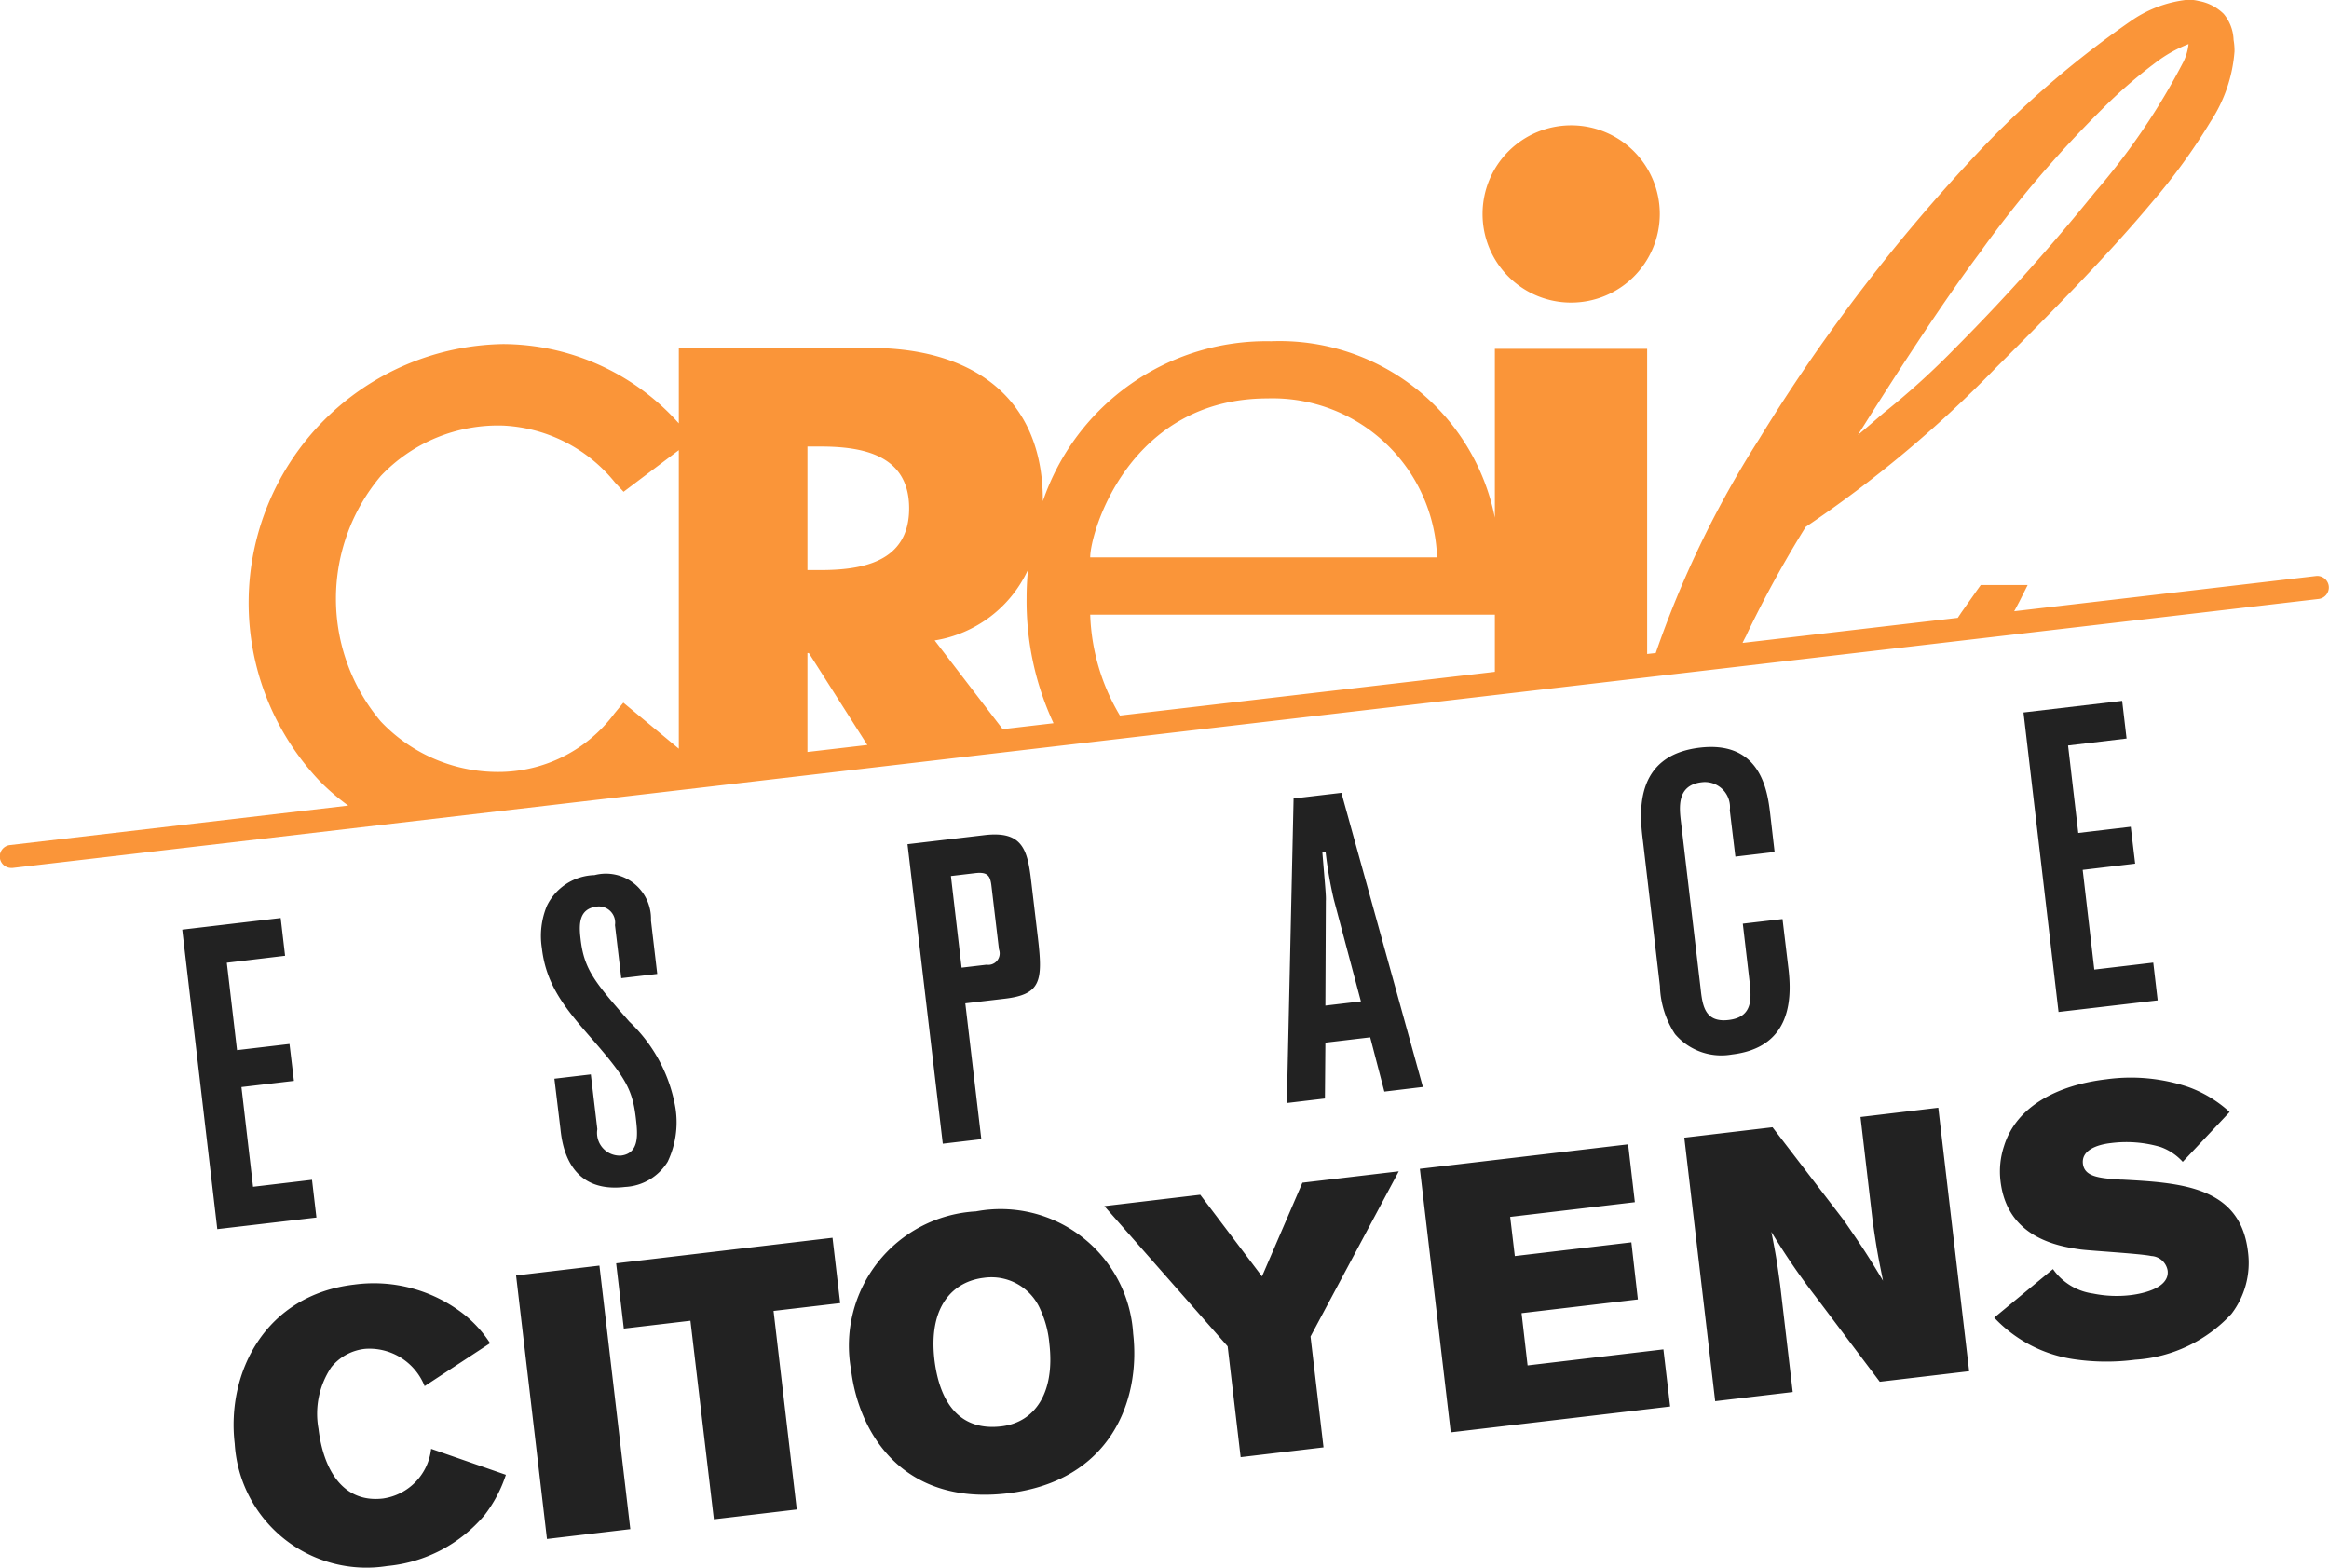
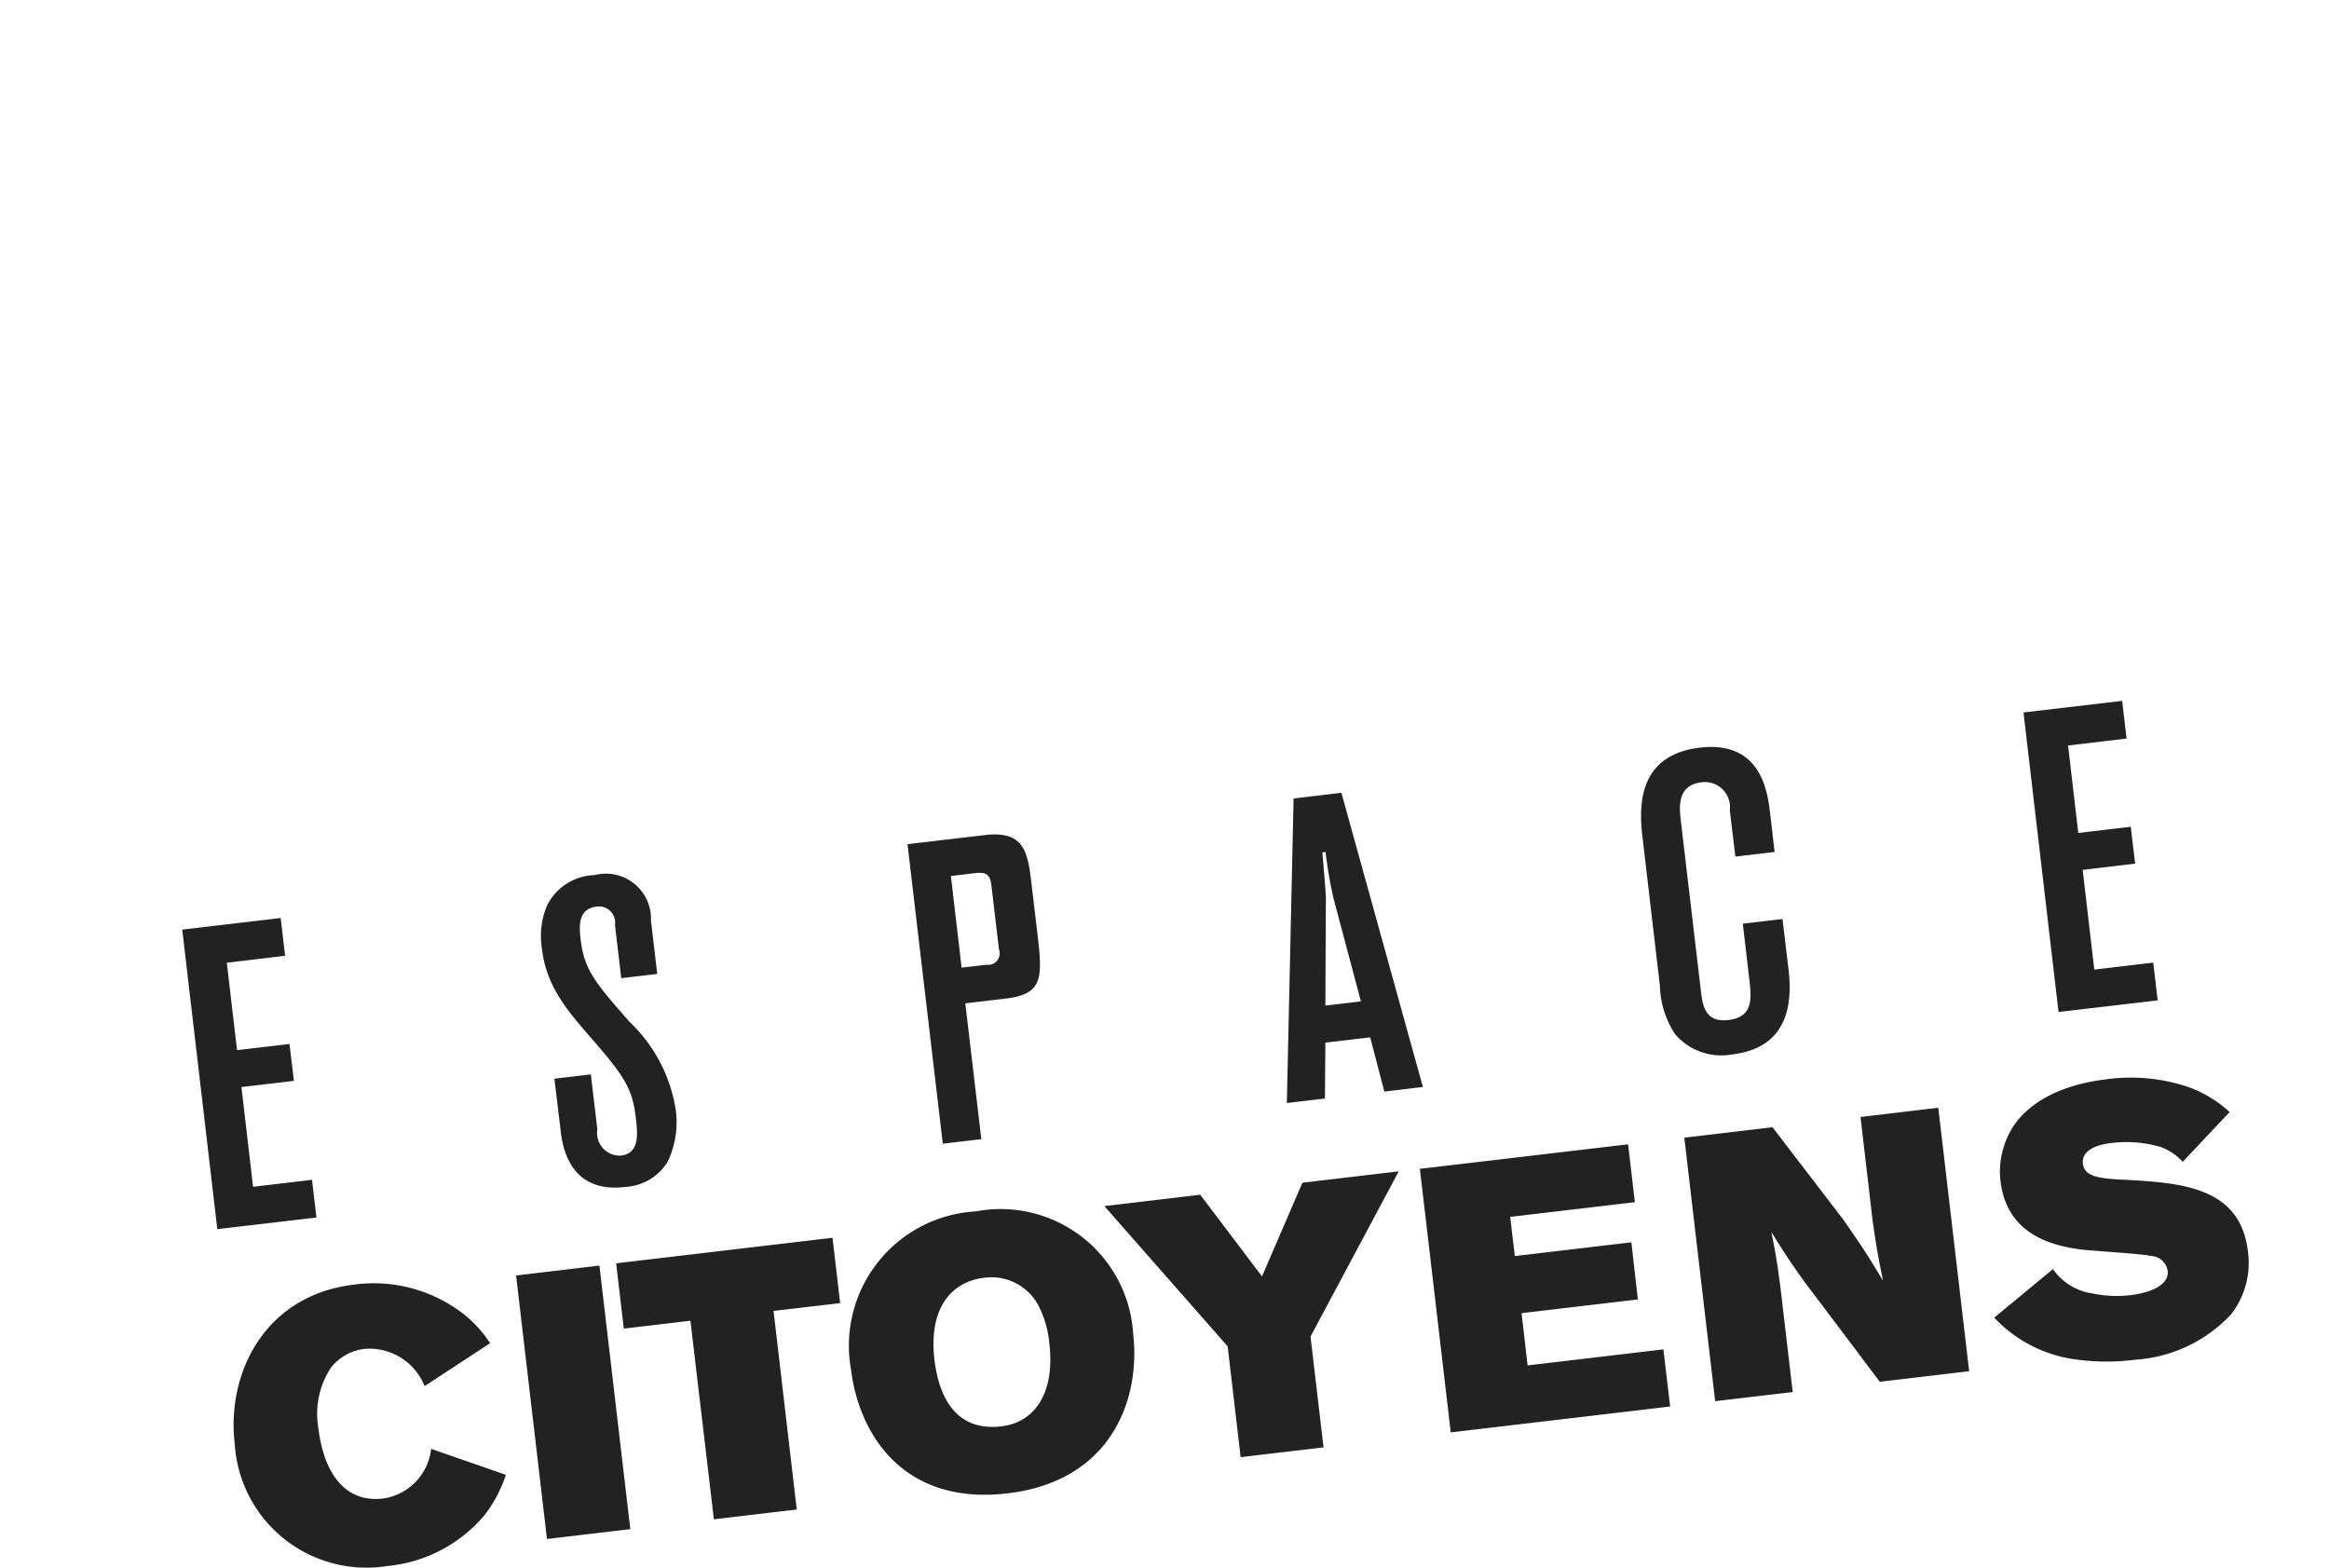
<svg xmlns="http://www.w3.org/2000/svg" width="100.32" height="67.531" viewBox="0 0 100.32 67.531">
-   <path fill="#fa9539" d="M67.67 13.031a3.817 3.817 0 1 0-3.81-3.819 3.81 3.81 0 0 0 3.81 3.819zm32.64 12.212a.5.5 0 0 0-.55-.433l-13 1.517c.08-.142.15-.281.22-.411l.36-.718h-2.02l-.15.209-.72 1.021v.006c-.04.055-.08.117-.12.177l-9.27 1.08c.05-.111.11-.225.17-.336v-.011a48.186 48.186 0 0 1 2.55-4.651 51.127 51.127 0 0 0 8.15-6.81c2.22-2.223 4.77-4.779 6.78-7.189a25.649 25.649 0 0 0 2.51-3.46 6.376 6.376 0 0 0 1.03-3.018 2.744 2.744 0 0 0-.04-.5 1.838 1.838 0 0 0-.43-1.123 2.032 2.032 0 0 0-1.07-.55 1.856 1.856 0 0 0-.46-.056 5.231 5.231 0 0 0-2.49.934 41.6 41.6 0 0 0-6.91 6.024 75.644 75.644 0 0 0-9.09 11.987 43.416 43.416 0 0 0-4.44 9.194l-.37.042V15.025h-6.56v7.272a9.456 9.456 0 0 0-9.64-7.6 10.17 10.17 0 0 0-9.83 6.891v-.031c0-4.559-3.19-6.57-7.4-6.57h-8.28v3.248a10.188 10.188 0 0 0-7.58-3.416 11.149 11.149 0 0 0-7.87 18.842A9.759 9.759 0 0 0 15 34.698l-14.57 1.7a.494.494 0 0 0 .05.985h.06l99.33-11.585a.5.5 0 0 0 .44-.555zM85.38 10.751v-.008a48.484 48.484 0 0 1 5.17-6.046 20.774 20.774 0 0 1 2.3-2 5.805 5.805 0 0 1 1.42-.8 2.314 2.314 0 0 1-.21.745 28.945 28.945 0 0 1-3.84 5.659 86.141 86.141 0 0 1-5.95 6.639 33.554 33.554 0 0 1-3.11 2.827l-.01.007-.01.009c-.5.432-.79.686-1.11.949 1.4-2.226 3.56-5.607 5.35-7.981zm-30.77 6.408a7.09 7.09 0 0 1 7.29 6.848H46.96c0-1.093 1.68-6.848 7.65-6.848zm9.78 9.315v2.462l-16.15 1.883a9.032 9.032 0 0 1-1.28-4.345h17.43zm-20.11-1.933a11.9 11.9 0 0 0-.06 1.2 12.481 12.481 0 0 0 1.16 5.409l-2.19.256-2.93-3.822a5.361 5.361 0 0 0 4.02-3.043zm-9.5-5.309h.54c1.81 0 3.84.34 3.84 2.663s-2.03 2.659-3.84 2.659h-.54v-5.322zM16.4 20.503a6.95 6.95 0 0 1 5.26-2.173 6.587 6.587 0 0 1 4.83 2.451l.37.4 2.38-1.793v12.86l-2.39-1.983-.39.474a6.219 6.219 0 0 1-4.8 2.507 6.943 6.943 0 0 1-5.26-2.174 8.2 8.2 0 0 1 0-10.569zm18.38 7.623h.06l2.52 3.962-2.58.3v-4.263z" />
  <path fill="#222" d="M13.44 50.816l-2.54.3-.5-4.295 2.26-.267-.19-1.589-2.26.266-.44-3.765 2.51-.3-.19-1.626-4.24.5 1.51 12.9 4.27-.5zm12.27-11.77a.7.7 0 0 1 .78.8l.27 2.284 1.55-.182-.27-2.3a1.942 1.942 0 0 0-2.43-1.956 2.355 2.355 0 0 0-2.05 1.317 3.385 3.385 0 0 0-.22 1.824c.19 1.663 1.07 2.672 2.26 4.032 1.37 1.58 1.65 2.1 1.79 3.308.08.677.16 1.5-.64 1.6a.98.98 0 0 1-1.02-1.138l-.28-2.359-1.57.185.26 2.156c.07.658.33 2.8 2.79 2.506a2.286 2.286 0 0 0 1.83-1.086 3.951 3.951 0 0 0 .34-2.283 6.629 6.629 0 0 0-1.99-3.749c-1.47-1.68-1.95-2.235-2.1-3.551-.08-.648-.08-1.315.7-1.408zm19 1.373l-.29-2.448c-.16-1.39-.38-2.2-2.03-2l-3.3.389 1.52 12.9 1.66-.195-.69-5.85 1.7-.2c1.57-.184 1.64-.785 1.43-2.596zm-2.22 1.133l-1.07.126-.46-3.947 1.04-.123c.56-.067.66.125.71.583l.32 2.7a.494.494 0 0 1-.54.661zm14.6 3.356l1.93-.228.61 2.337 1.66-.2-3.51-12.669-2.06.243-.29 13.117 1.64-.194zm.01-8.211a17.606 17.606 0 0 0 .35 2.034l1.17 4.4-1.53.181.02-4.506c.01-.223-.01-.406-.15-2.094zm17.5 8.721c2.44-.287 2.61-2.2 2.44-3.661l-.26-2.173-1.71.2.28 2.394c.09.787.19 1.627-.89 1.754-1.04.123-1.13-.644-1.21-1.376l-.84-7.128c-.08-.658-.19-1.609.89-1.735a1.081 1.081 0 0 1 1.21 1.209l.24 1.993 1.69-.2-.19-1.645c-.11-.913-.37-3.162-3.03-2.848-2.89.341-2.59 2.9-2.45 4.031l.73 6.235a3.993 3.993 0 0 0 .65 2.072 2.624 2.624 0 0 0 2.45.878zm16.81-15.231l-4.25.5 1.51 12.9 4.27-.5-.19-1.626-2.54.3-.5-4.294 2.26-.269-.19-1.589-2.26.267-.44-3.766 2.52-.3zM16.5 64.543c-1.77.209-2.58-1.31-2.78-3a3.6 3.6 0 0 1 .55-2.656 2.157 2.157 0 0 1 1.46-.791 2.559 2.559 0 0 1 2.56 1.606l2.82-1.849a5.225 5.225 0 0 0-1.1-1.223 6.3 6.3 0 0 0-4.76-1.3c-3.83.451-5.5 3.794-5.14 6.849a5.685 5.685 0 0 0 6.57 5.271 6.23 6.23 0 0 0 4.19-2.189 5.766 5.766 0 0 0 .92-1.739l-3.22-1.119a2.428 2.428 0 0 1-2.07 2.14zm5.73-9.607l1.33 11.35 3.59-.424-1.33-11.351zm13.63-1.624l-9.32 1.1.33 2.812 2.87-.338 1.01 8.552 3.57-.422-1-8.553 2.87-.336zm6.18-1.137a5.794 5.794 0 0 0-5.38 6.828c.31 2.588 2.11 5.863 6.74 5.317 4.44-.523 5.74-4 5.41-6.879a5.72 5.72 0 0 0-6.77-5.266zm1.09 9.26c-1.7.2-2.64-.894-2.88-2.872-.27-2.348.84-3.374 2.13-3.526a2.293 2.293 0 0 1 2.43 1.358 4.453 4.453 0 0 1 .39 1.47c.25 2.139-.63 3.4-2.07 3.57zM56.1 50.941l-1.74 4.035-2.66-3.517-4.13.489 5.31 6.04.56 4.774 3.57-.422-.56-4.774 3.8-7.115zm9.7 7.869l-.26-2.251 5.01-.591-.28-2.46-5.02.592-.2-1.688 5.37-.633-.29-2.492-8.97 1.056 1.33 11.351 9.45-1.114-.29-2.461zm14.34-10.7l.52 4.452c.18 1.267.23 1.506.45 2.6-.72-1.2-.94-1.519-1.7-2.618l-3.06-3.992-3.8.449 1.33 11.35 3.34-.394-.54-4.6c-.14-1.027-.18-1.283-.38-2.3a29.107 29.107 0 0 0 1.92 2.805l2.75 3.652 3.85-.454-1.33-11.349zm11.24 2.7c-1-.061-1.59-.137-1.66-.685-.07-.578.59-.82 1.2-.891a5.219 5.219 0 0 1 2.15.17 2.356 2.356 0 0 1 .95.637l2.02-2.145a5.3 5.3 0 0 0-1.81-1.088 7.771 7.771 0 0 0-3.5-.322c-2.04.24-3.87 1.124-4.41 2.883a3.471 3.471 0 0 0-.15 1.5c.28 2.4 2.39 2.8 3.46 2.948.48.059 2.61.182 3.03.28a.753.753 0 0 1 .71.634c.09.82-1.31 1.018-1.6 1.052a5.1 5.1 0 0 1-1.62-.069 2.518 2.518 0 0 1-1.72-1.053l-2.53 2.091a5.868 5.868 0 0 0 3.39 1.784 9.573 9.573 0 0 0 2.68.028 6.18 6.18 0 0 0 4.15-1.975 3.618 3.618 0 0 0 .71-2.675c-.33-2.816-2.88-2.971-5.45-3.108z" data-name="logo_espace_citoyen" />
</svg>